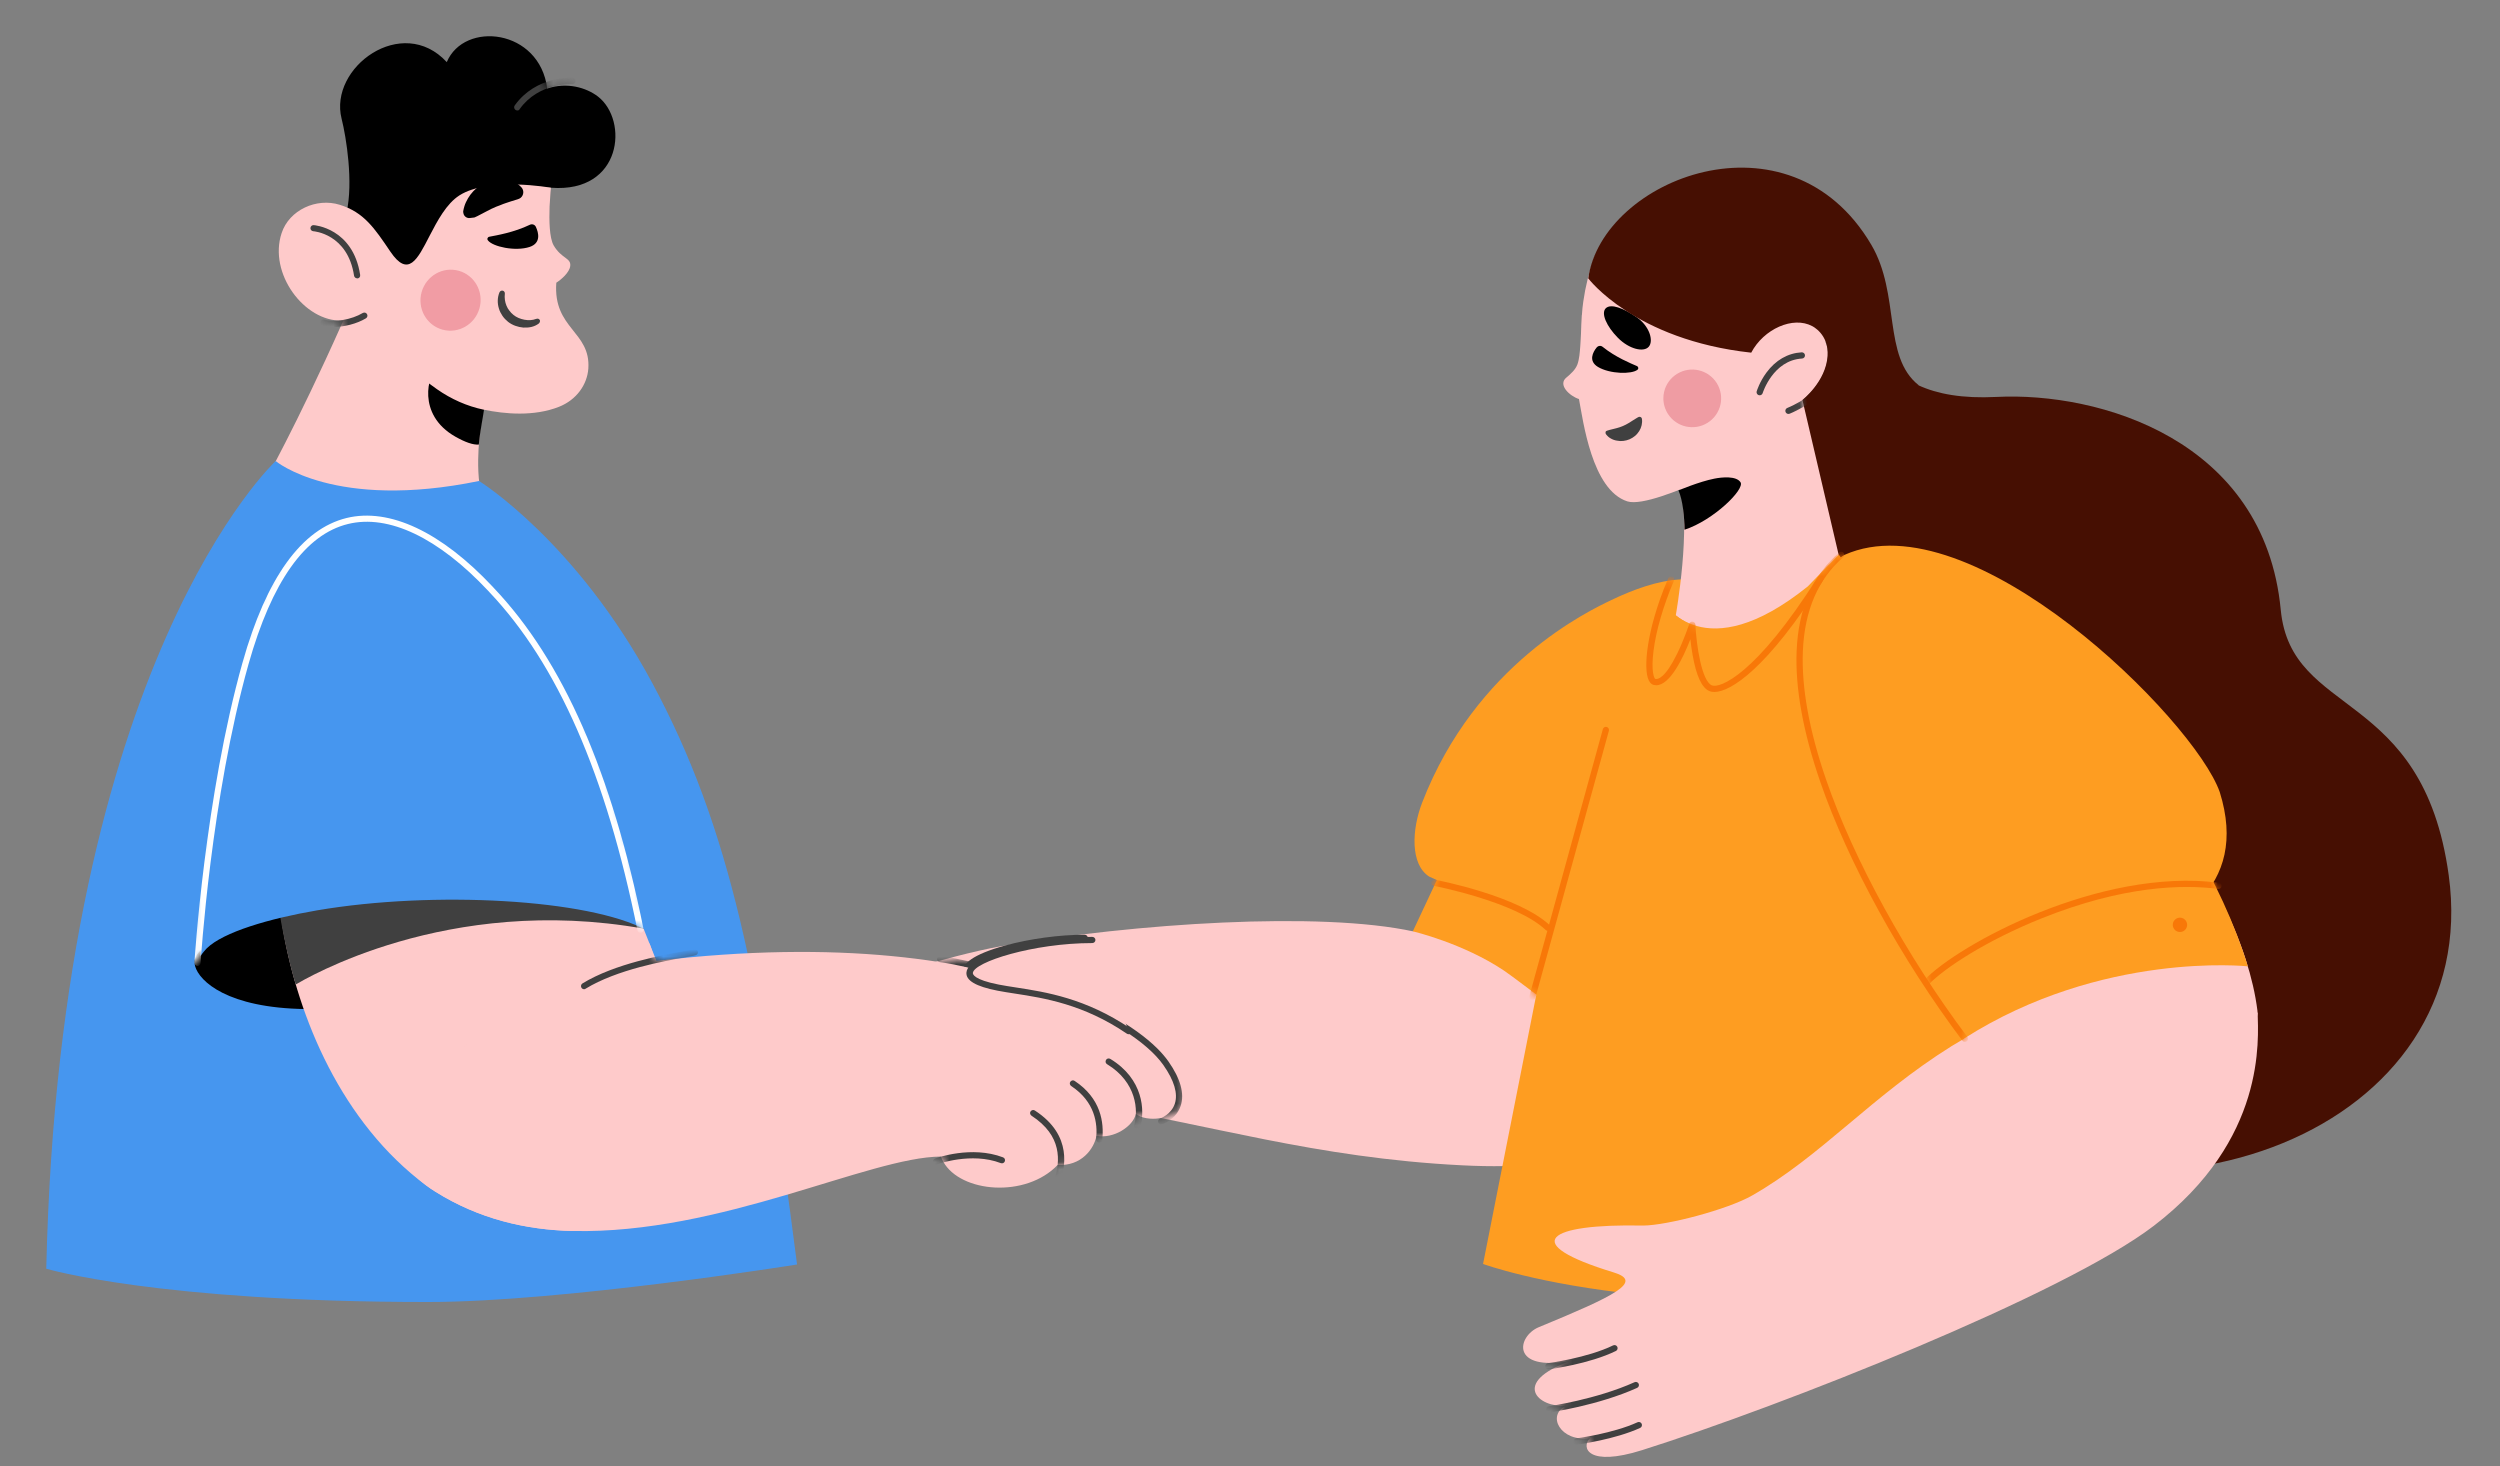
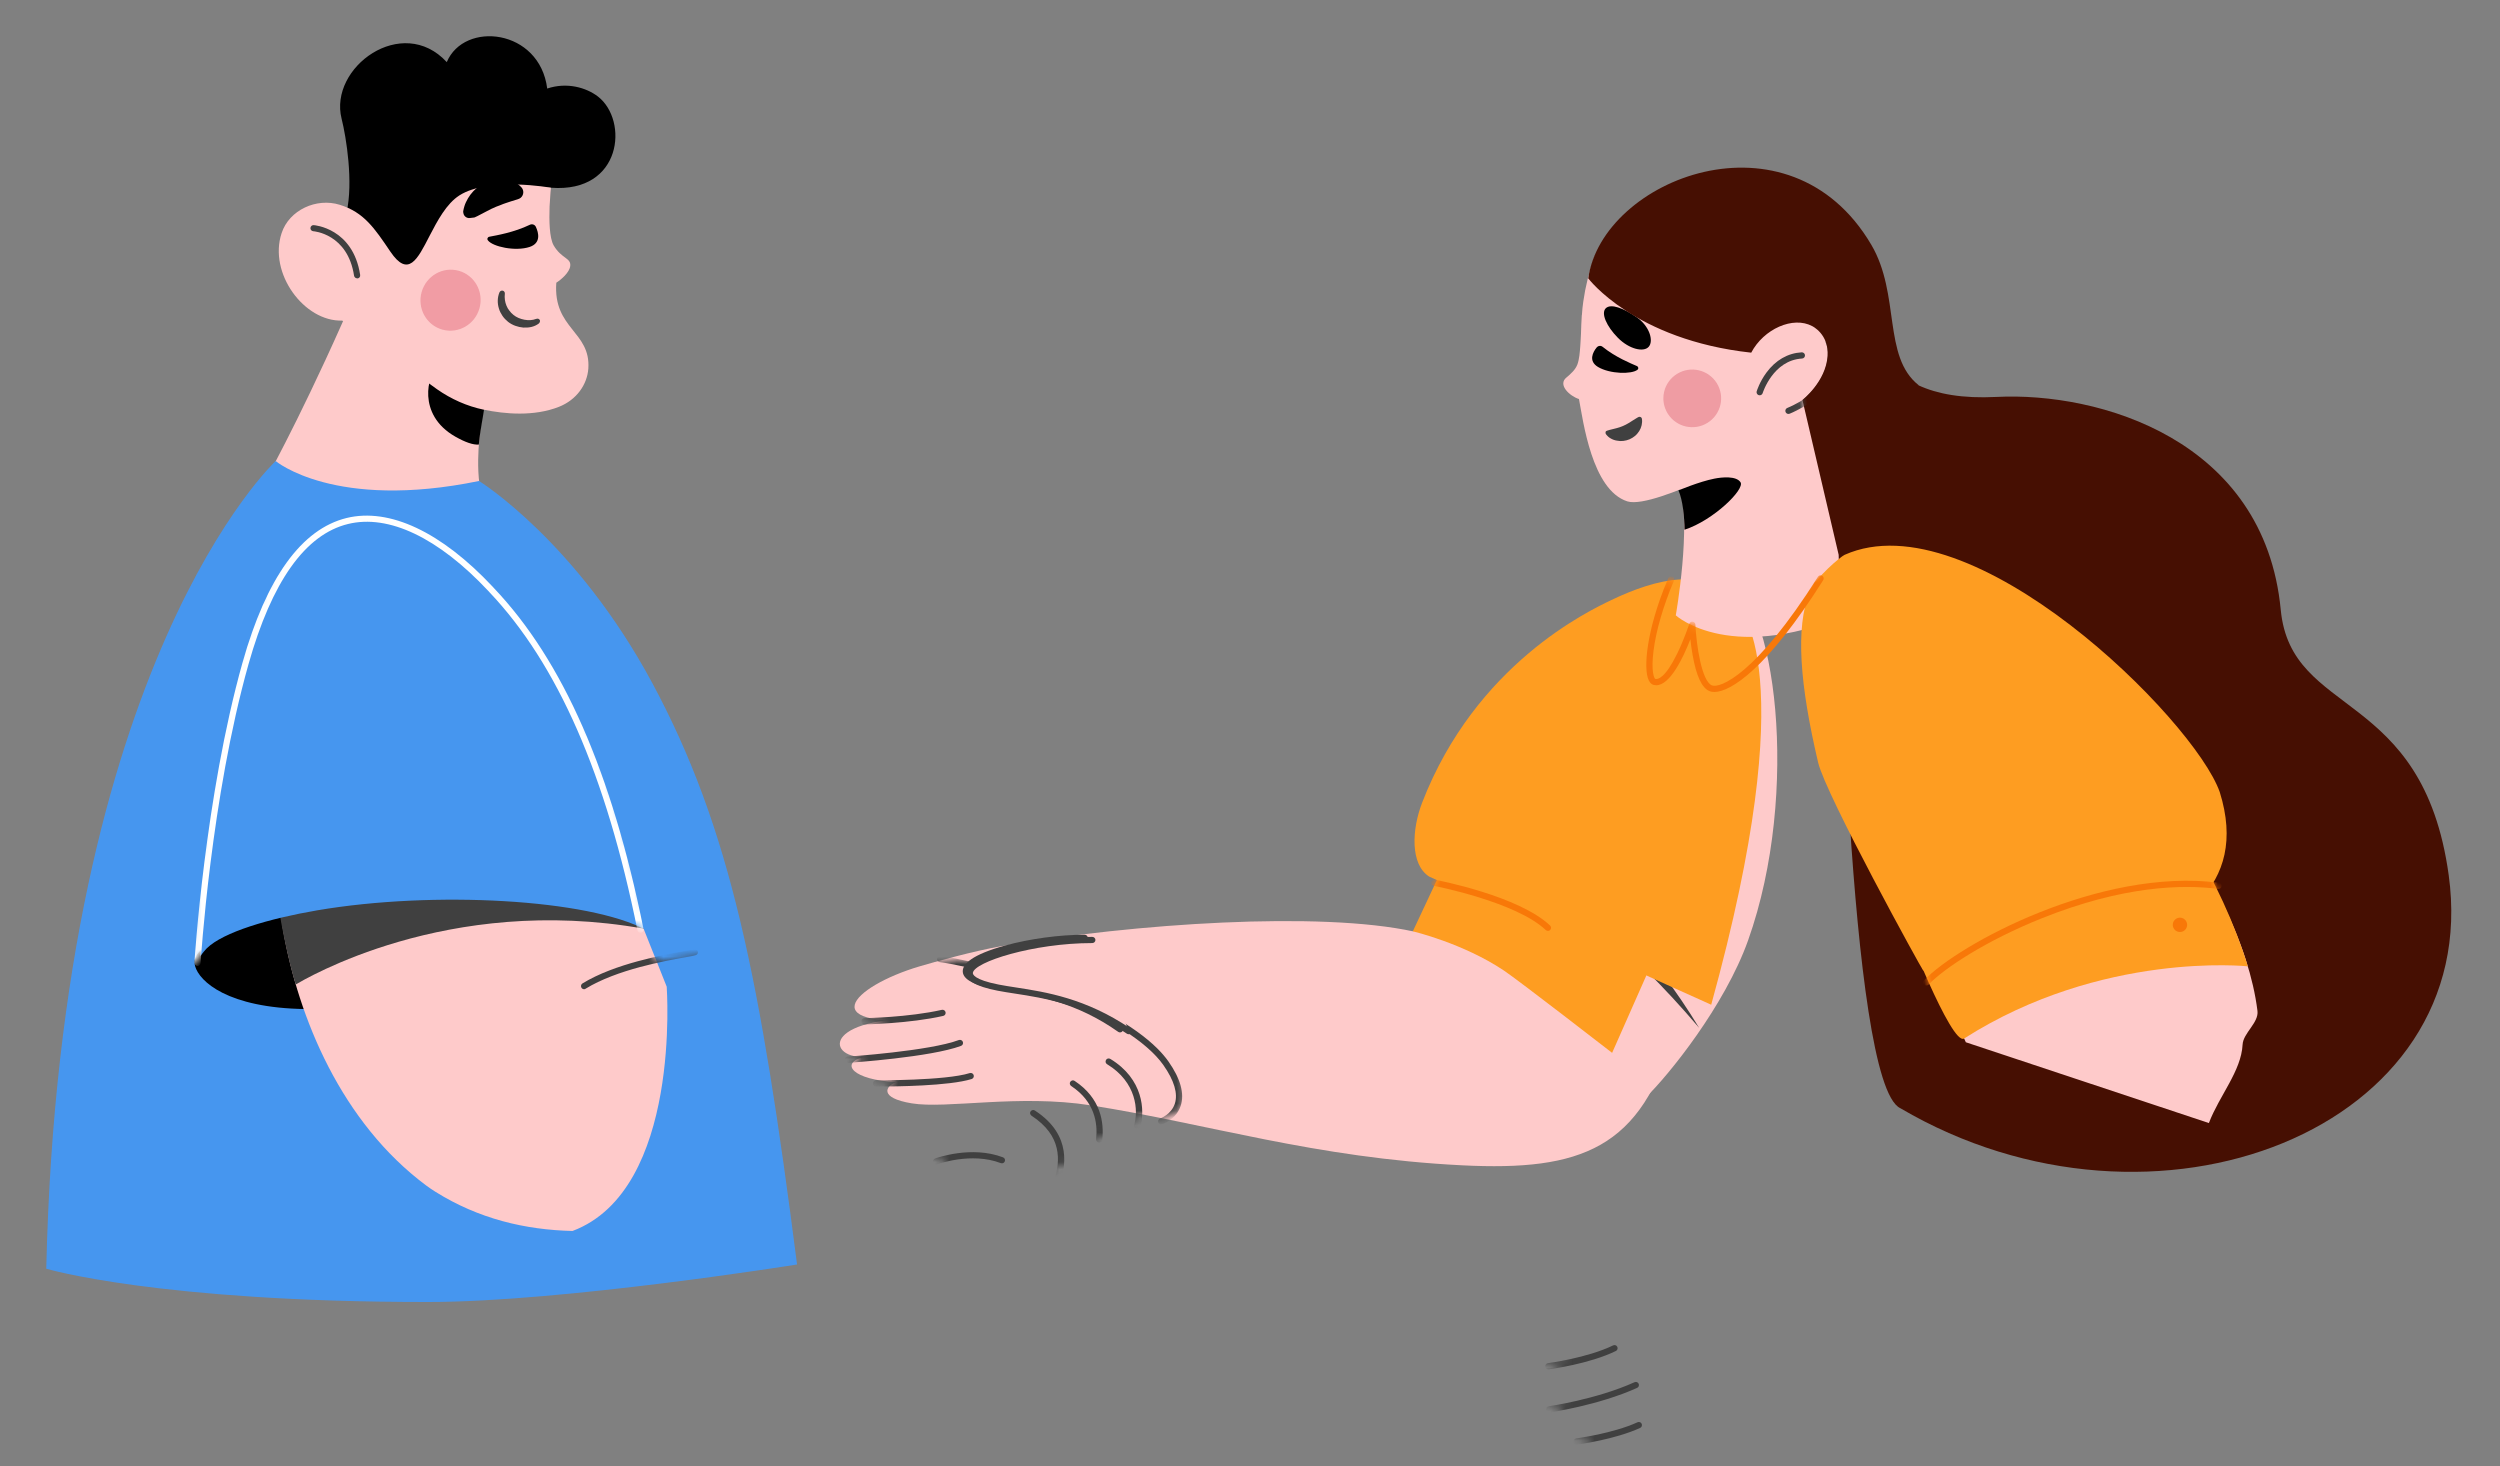
<svg xmlns="http://www.w3.org/2000/svg" width="341" height="200" viewBox="0 0 341 200" fill="none">
  <rect x="0" y="0" width="341" height="200" fill="#808080" stroke="none" />
  <g clip-path="url(#clip0_618_41169)">
    <g clip-path="url(#clip1_618_41169)">
      <path d="M172.843 136.93C173.444 139.817 182.977 153.844 196.648 157.139C213.04 161.176 223.811 150.326 224.482 149.684V149.682C227.556 146.728 235.268 137.185 238.442 128.26C245.677 107.918 242.071 81.17 235.446 79.082C231.838 77.945 223.442 82.33 217.154 89.176C207.697 99.474 200.004 113.971 200.004 113.971L192.953 126.943L172.843 136.93Z" fill="#FECACA" />
      <path d="M226.083 138.061C224.36 136.198 222.481 134.48 220.51 132.882C218.459 131.22 216.304 134.674 214.078 133.254C211.886 131.856 209.625 130.567 207.305 129.393C205.123 128.288 202.889 127.282 200.604 126.406C198.591 125.635 194.441 124.452 194.441 124.452C194.441 124.452 193.068 127.111 192.836 127.06C180.038 124.267 154.894 125.932 136.636 129.05C132.905 129.693 127.471 131.205 125.413 131.816C116.213 134.549 110.079 140.653 128.434 138.933C112.134 138.227 112.557 144.231 117.757 144.171C114.445 145.083 116.423 147.326 122.237 147.595C120.783 148.133 119.839 149.748 124.35 150.495C129.099 151.288 138.944 149.224 148.758 150.764C164.715 153.261 179.304 157.942 199.437 158.949C215.622 159.759 224.008 156.707 228.336 140.715C227.626 139.797 226.87 138.914 226.083 138.061Z" fill="#FECACA" />
      <mask id="mask0_618_41169" style="mask-type:luminance" maskUnits="userSpaceOnUse" x="114" y="124" width="115" height="36">
        <path d="M226.083 138.061C224.36 136.198 222.481 134.48 220.51 132.882C218.459 131.22 216.304 134.674 214.078 133.254C211.886 131.856 209.625 130.567 207.305 129.392C205.123 128.288 202.889 127.282 200.604 126.406C198.591 125.635 194.441 124.452 194.441 124.452C194.441 124.452 193.068 127.111 192.836 127.06C180.038 124.267 154.894 125.932 136.636 129.05C132.905 129.693 127.471 131.205 125.413 131.816C116.213 134.549 110.079 140.653 128.434 138.933C112.134 138.227 112.557 144.231 117.757 144.171C114.445 145.083 116.423 147.326 122.237 147.595C120.783 148.133 119.839 149.747 124.349 150.495C129.099 151.288 138.944 149.224 148.758 150.764C164.715 153.261 179.304 157.942 199.437 158.949C215.622 159.759 224.008 156.707 228.336 140.715C227.626 139.797 226.87 138.913 226.083 138.061Z" fill="white" />
      </mask>
      <g mask="url(#mask0_618_41169)">
        <path d="M117.923 139.727C117.867 139.728 117.812 139.717 117.76 139.696C117.708 139.675 117.661 139.644 117.621 139.605C117.582 139.566 117.55 139.519 117.528 139.468C117.506 139.416 117.495 139.361 117.494 139.306C117.494 139.25 117.505 139.194 117.526 139.143C117.547 139.091 117.578 139.044 117.617 139.004C117.656 138.964 117.703 138.933 117.754 138.911C117.806 138.889 117.861 138.878 117.917 138.877C117.977 138.876 123.934 138.772 128.466 137.742C128.576 137.717 128.692 137.737 128.788 137.797C128.883 137.857 128.951 137.952 128.976 138.062C129.001 138.172 128.981 138.287 128.921 138.382C128.861 138.478 128.765 138.545 128.655 138.57C124.035 139.621 117.991 139.726 117.93 139.727L117.923 139.727ZM115.626 144.974C115.515 144.976 115.408 144.933 115.328 144.857C115.247 144.78 115.2 144.675 115.197 144.564C115.193 144.453 115.233 144.345 115.308 144.263C115.383 144.181 115.487 144.132 115.598 144.126C115.71 144.118 126.777 143.362 130.787 141.861C130.839 141.842 130.895 141.833 130.951 141.835C131.007 141.837 131.062 141.85 131.112 141.873C131.163 141.896 131.209 141.929 131.247 141.969C131.285 142.01 131.315 142.058 131.335 142.11C131.354 142.162 131.363 142.218 131.362 142.274C131.36 142.33 131.347 142.384 131.324 142.435C131.3 142.486 131.267 142.532 131.227 142.57C131.186 142.608 131.138 142.637 131.085 142.657C126.959 144.201 116.115 144.943 115.655 144.973C115.645 144.974 115.636 144.974 115.626 144.974ZM119.958 148.203C119.7 148.203 119.537 148.202 119.492 148.201C119.379 148.2 119.271 148.155 119.192 148.074C119.113 147.994 119.069 147.886 119.069 147.773C119.071 147.539 119.27 147.348 119.498 147.352C119.592 147.353 128.954 147.413 132.276 146.369C132.33 146.353 132.386 146.346 132.441 146.351C132.497 146.356 132.551 146.372 132.601 146.398C132.651 146.424 132.695 146.459 132.73 146.502C132.766 146.544 132.793 146.594 132.81 146.647C132.827 146.7 132.833 146.756 132.828 146.812C132.823 146.867 132.807 146.921 132.782 146.971C132.756 147.02 132.72 147.064 132.678 147.1C132.635 147.136 132.585 147.163 132.532 147.18C129.481 148.138 121.935 148.203 119.958 148.203Z" fill="#404040" />
      </g>
      <path d="M147.946 127.92C138.135 127.92 125.273 132.37 135.498 134.44C139.538 135.258 145.723 135.429 152.77 140.397" fill="#FECACA" />
      <path d="M152.77 140.822C152.682 140.822 152.597 140.795 152.525 140.745C146.794 136.704 141.565 135.869 137.747 135.26C136.916 135.127 136.131 135.002 135.414 134.857C132.551 134.277 131.214 133.457 131.326 132.348C131.41 131.505 132.485 130.233 137.122 128.963C140.475 128.044 144.521 127.496 147.946 127.496C148.059 127.496 148.168 127.54 148.247 127.62C148.327 127.7 148.372 127.808 148.372 127.921C148.372 128.033 148.327 128.141 148.247 128.221C148.168 128.301 148.059 128.345 147.946 128.345C140.175 128.345 132.324 130.932 132.173 132.433C132.158 132.581 132.253 133.35 135.583 134.024C136.283 134.166 137.059 134.29 137.881 134.421C141.782 135.044 147.124 135.896 153.016 140.051C153.09 140.103 153.145 140.177 153.174 140.263C153.202 140.348 153.203 140.44 153.176 140.526C153.148 140.612 153.094 140.687 153.021 140.74C152.949 140.794 152.86 140.822 152.77 140.822Z" fill="#404040" />
      <path d="M231.762 140.199C212.148 117.109 198.708 116.482 198.708 116.482L202.917 111.918C202.917 111.918 219.003 119.213 231.762 140.199Z" fill="#404040" />
      <path d="M219.893 143.609C219.893 143.609 207.181 133.751 205.121 132.374C199.536 128.64 192.71 127.033 192.71 127.033L198.357 114.989L227.033 127.468L219.893 143.609Z" fill="#FE9D21" />
      <path d="M233.409 137.046C246.048 91.355 237.435 82.655 236.622 82.543C233.206 77.058 225.907 78.901 219.77 81.856C216.723 83.322 201.29 90.576 193.975 109.494C192.57 113.128 192.33 117.908 194.947 119.569C194.955 119.573 233.396 137.095 233.409 137.046Z" fill="#FE9D21" />
      <mask id="mask1_618_41169" style="mask-type:luminance" maskUnits="userSpaceOnUse" x="192" y="114" width="28" height="25">
        <path d="M212.635 138.112C212.635 138.112 207.181 133.751 205.121 132.374C199.536 128.64 192.71 126.886 192.71 126.886L198.357 114.989L219.775 121.971L212.635 138.112Z" fill="white" />
      </mask>
      <g mask="url(#mask1_618_41169)">
        <path d="M211.136 126.975C211.026 126.975 210.921 126.933 210.843 126.858C206.77 122.997 195.674 120.846 195.563 120.825C195.453 120.803 195.357 120.738 195.294 120.645C195.232 120.553 195.209 120.439 195.23 120.329C195.251 120.219 195.314 120.122 195.406 120.059C195.499 119.996 195.612 119.971 195.722 119.991C196.188 120.079 207.175 122.21 211.429 126.242C211.49 126.301 211.533 126.376 211.551 126.459C211.57 126.542 211.563 126.629 211.531 126.708C211.499 126.787 211.445 126.854 211.374 126.902C211.304 126.95 211.221 126.975 211.136 126.975Z" fill="#F87808" />
      </g>
      <path d="M246.415 56.962C245.977 54.17 244.402 47.19 244.921 47.142L245.132 47.129L245.278 47.113C245.36 47.112 245.458 47.107 245.537 47.089C245.73 47.064 245.903 47.026 246.083 47.019C246.15 47.021 246.213 47.007 246.292 46.99C246.964 46.892 247.507 46.806 247.956 46.741C248.034 46.723 248.082 46.713 248.164 46.711C248.243 46.694 248.278 46.703 248.357 46.686C248.404 46.675 248.47 46.677 248.518 46.667C248.565 46.657 248.632 46.658 248.679 46.648C248.758 46.631 248.84 46.629 248.919 46.612C248.95 46.605 248.997 46.594 249.033 46.603C249.178 46.588 249.336 46.553 249.462 46.526C253.844 37.005 247.068 27.094 234.331 26.819C234.331 26.819 232.825 26.357 232.813 26.376C230.624 26.345 219.135 30.611 217.421 35.21C216.736 37.126 216.247 39.106 215.962 41.12C215.866 41.735 215.817 42.34 215.772 42.96L215.759 42.979C215.693 43.802 215.68 44.646 215.648 45.477C215.631 46.075 215.579 46.663 215.546 47.264C215.484 48.037 215.426 48.973 215.158 49.708C214.887 50.427 214.28 50.972 213.694 51.464C212.396 52.474 214.129 54.04 215.371 54.428C215.936 57.371 217.125 66.825 221.964 68.386C223.936 69.01 229.132 66.816 231.75 65.707L246.415 56.962Z" fill="#FECACA" />
      <path d="M246.048 55.492C247.12 57.999 253.407 83.244 253.407 83.244C236.264 90.984 228.577 83.934 228.577 83.934C228.577 83.934 230.791 71.444 229.055 66.303C229.06 66.302 246.048 55.492 246.048 55.492Z" fill="#FECACA" />
      <path d="M228.943 66.893C229.539 68.229 229.756 70.548 229.763 72.257C233.715 70.976 238.03 66.729 237.408 65.783C236.836 64.89 234.871 65.079 233.84 65.287C231.783 65.689 228.943 66.893 228.943 66.893Z" fill="black" />
      <path opacity="0.52" d="M232.926 57.661C234.766 56.502 235.315 54.075 234.154 52.239C232.992 50.404 230.56 49.856 228.721 51.015C226.882 52.174 226.332 54.601 227.494 56.436C228.655 58.272 231.087 58.82 232.926 57.661Z" fill="#E27280" />
      <path d="M223.225 43.256C225.018 44.496 225.575 46.501 224.89 47.294C224.206 48.088 222.221 47.632 220.691 46.087C219.119 44.502 218.348 42.725 219.026 42.049C219.735 41.366 221.454 42.044 223.225 43.256Z" fill="black" />
      <path d="M219.064 59.242C219.258 59.488 219.467 59.686 219.731 59.818C219.974 59.96 220.263 60.065 220.555 60.104C221.124 60.229 221.725 60.143 222.266 59.922C222.539 59.803 222.791 59.645 223.016 59.461C223.241 59.277 223.435 59.033 223.593 58.795C223.898 58.299 224.047 57.704 223.957 57.12C223.932 56.927 223.73 56.815 223.547 56.86C223.442 56.877 222.818 57.298 222.126 57.719C221.626 58.023 221.083 58.252 220.516 58.398C219.776 58.587 219.109 58.723 219.034 58.846C218.981 58.964 218.969 59.112 219.064 59.242Z" fill="#404040" />
      <path d="M223.291 49.937C222.432 49.565 220.365 48.731 218.596 47.305C218.355 47.111 217.998 47.139 217.79 47.399L217.775 47.403C217.271 48.041 216.625 49.238 217.961 50.05C219.597 51.027 222.565 51.069 223.351 50.435C223.382 50.413 223.407 50.384 223.427 50.35C223.446 50.317 223.458 50.28 223.462 50.242C223.466 50.204 223.462 50.165 223.45 50.129C223.438 50.092 223.419 50.059 223.394 50.03L223.39 50.014C223.375 50.018 223.333 49.977 223.291 49.937Z" fill="black" />
      <path d="M239.159 47.696C239.159 47.696 242.18 43.85 246.425 44.668C250.429 45.439 250.76 51.37 244.473 55.618C243.184 56.445 241.768 57.069 240.28 57.444L239.159 47.696Z" fill="#FECACA" />
      <path d="M240.022 53.918C239.956 53.918 239.89 53.902 239.831 53.873C239.772 53.843 239.72 53.8 239.681 53.746C239.641 53.693 239.615 53.632 239.603 53.566C239.592 53.501 239.596 53.434 239.615 53.371C239.63 53.319 240.006 52.094 240.938 50.828C242.193 49.123 243.857 48.165 245.751 48.057C245.864 48.051 245.974 48.09 246.059 48.165C246.143 48.24 246.194 48.345 246.2 48.457C246.207 48.57 246.168 48.68 246.093 48.764C246.018 48.848 245.912 48.899 245.799 48.906C241.842 49.13 240.443 53.572 240.429 53.616C240.403 53.704 240.349 53.78 240.276 53.834C240.202 53.889 240.113 53.918 240.022 53.918Z" fill="#404040" />
      <path d="M334.006 119.379C330.481 93.771 312.51 97.974 311.094 83.177C308.871 59.933 286.287 53.433 272.314 54.142C267.67 54.377 264.27 53.748 261.679 52.556C261.685 52.549 261.693 52.541 261.698 52.535C256.769 48.638 259.224 40.153 255.25 33.394C244.059 14.36 218.538 24.379 216.638 37.968C216.638 37.968 222.933 46.368 238.867 48.104C240.567 44.869 244.572 43.08 247.183 44.482C247.183 44.482 249.486 45.569 249.28 48.556C249.038 52.083 245.852 54.557 245.852 54.557L250.795 75.682C250.795 75.682 252.027 147.765 259.197 151.154C293.877 171.552 338.777 154.039 334.006 119.379Z" fill="#460F02" />
      <mask id="mask2_618_41169" style="mask-type:luminance" maskUnits="userSpaceOnUse" x="213" y="26" width="38" height="46">
        <path d="M221.964 68.387C223.936 69.01 229.228 66.926 231.69 65.644C232.8 65.582 233.897 66.661 235.701 69.152C241.852 77.65 246.062 55.455 246.062 55.455L245.852 54.557C245.852 54.557 244.418 47.186 244.936 47.138L245.148 47.125L245.293 47.11C245.376 47.108 245.474 47.103 245.553 47.086C245.745 47.06 245.919 47.022 246.099 47.016C246.166 47.017 246.229 47.004 246.307 46.986C246.98 46.888 247.523 46.802 247.971 46.737C248.05 46.72 248.097 46.709 248.18 46.708C248.258 46.69 248.294 46.699 248.372 46.682C248.42 46.672 248.486 46.673 248.533 46.663C248.581 46.653 248.647 46.655 248.695 46.644C248.773 46.627 248.856 46.625 248.934 46.608C248.966 46.601 249.013 46.591 249.048 46.599C249.194 46.584 249.351 46.55 249.477 46.522C253.86 37.001 247.084 27.09 234.347 26.815C234.347 26.815 232.841 26.353 232.829 26.372C230.64 26.341 219.151 30.608 217.436 35.206C216.751 37.122 216.263 39.102 215.977 41.117C215.881 41.731 215.833 42.336 215.787 42.956L215.775 42.975C215.708 43.798 215.696 44.642 215.664 45.474C215.647 46.071 215.594 46.66 215.562 47.261C215.5 48.033 215.442 48.969 215.174 49.704C214.903 50.423 214.295 50.969 213.709 51.46C212.411 52.47 214.145 54.036 215.387 54.424C215.937 57.371 217.125 66.825 221.964 68.387Z" fill="white" />
      </mask>
      <g mask="url(#mask2_618_41169)">
        <path d="M243.946 56.463C243.847 56.463 243.752 56.429 243.675 56.366C243.599 56.304 243.547 56.217 243.528 56.12C243.509 56.024 243.524 55.924 243.571 55.837C243.617 55.75 243.693 55.682 243.784 55.645C245.009 55.143 246.227 54.351 246.239 54.343C246.334 54.284 246.448 54.264 246.557 54.288C246.666 54.312 246.761 54.377 246.822 54.471C246.883 54.564 246.905 54.677 246.883 54.786C246.861 54.895 246.797 54.992 246.705 55.054C246.653 55.089 245.409 55.897 244.107 56.431C244.055 56.453 244 56.463 243.946 56.463Z" fill="#404040" />
      </g>
-       <path d="M250.796 75.682C248.433 78.063 246.59 79.98 246.588 79.982C232.349 91.436 226.978 82.207 226.978 82.207C226.978 82.207 225.524 81.58 225.522 81.577C225.525 81.494 214.895 108.655 214.895 108.655L202.289 172.403C202.289 172.403 232.426 183.523 283.414 172.588C282.171 167.807 274.295 118.146 274.295 118.146C274.295 118.146 251.264 75.41 250.796 75.682Z" fill="#FE9D21" />
      <path d="M305.891 142.476C305.707 146.102 302.719 149.434 301.292 153.184L268.141 142.165L267.906 141.654L266.986 139.657C266.986 139.657 263.567 133.765 259.576 125.66C252.486 111.261 243.595 89.881 248.877 82.171C254.703 73.667 264.974 73.647 286.295 98.738C288.346 101.155 293.594 107.221 298.433 114.821C301.564 119.74 304.525 125.305 306.335 130.936C307.081 133.255 307.631 135.585 307.919 137.887C308.119 139.494 305.971 140.91 305.891 142.476Z" fill="#FECACA" />
-       <path d="M307.945 138.112L268.576 141.334C268.576 141.334 268.386 141.429 268.167 141.543L267.859 141.552L267.916 141.676C267.82 141.728 267.724 141.782 267.63 141.839C267.293 142.043 266.955 142.245 266.616 142.445C266.483 142.523 266.35 142.602 266.215 142.68C255.276 149.513 248.412 157.696 238.979 163.073C235.638 164.978 227.39 167.147 224.122 167.167C210.981 166.892 207.015 169.566 220.112 173.56C224.228 174.816 220.263 176.75 209.889 181.029C206.981 182.228 205.908 187.104 214.214 185.635C206.007 188.589 209.814 192.035 213.616 191.75C210.906 192.997 212.818 196.731 216.876 196.166C215.627 197.413 216.527 200.156 224.001 197.794C242.935 191.81 281.545 176.576 293.794 167.19C309.152 155.42 308.022 141.783 307.945 138.112Z" fill="#FECACA" />
      <mask id="mask3_618_41169" style="mask-type:luminance" maskUnits="userSpaceOnUse" x="207" y="139" width="95" height="60">
        <path d="M216.877 196.166C216.209 196.251 215.856 196.229 215.405 196.182C211.57 195.778 211.765 192.362 213.616 191.75C210.102 192.036 205.841 188.686 214.215 185.635C206.143 186.944 205.78 183.434 209.827 180.847C219.857 175.815 236.209 165.402 239.55 163.497C248.983 158.121 255.277 149.513 266.215 142.68C266.697 142.398 295.612 132.08 300.884 148.692C302.643 154.236 301.113 161.018 294.536 166.664C281.824 177.576 241.381 194.521 224.219 198.379C218.275 199.715 215.204 197.918 216.877 196.166Z" fill="white" />
      </mask>
      <g mask="url(#mask3_618_41169)">
        <path d="M211.202 186.779C211.094 186.779 210.989 186.738 210.91 186.664C210.831 186.59 210.783 186.489 210.776 186.381C210.769 186.274 210.804 186.167 210.873 186.084C210.942 186 211.04 185.946 211.147 185.933C211.201 185.926 216.549 185.216 220.03 183.511C220.08 183.487 220.135 183.472 220.191 183.469C220.246 183.465 220.302 183.473 220.355 183.491C220.408 183.509 220.457 183.537 220.499 183.574C220.541 183.611 220.575 183.655 220.6 183.706C220.624 183.756 220.639 183.81 220.642 183.866C220.646 183.921 220.639 183.977 220.62 184.03C220.602 184.083 220.574 184.132 220.537 184.173C220.5 184.215 220.455 184.25 220.405 184.274C216.797 186.042 211.482 186.746 211.257 186.775C211.239 186.778 211.22 186.779 211.202 186.779ZM211.307 192.66C211.2 192.659 211.096 192.618 211.018 192.545C210.94 192.471 210.892 192.371 210.884 192.264C210.877 192.157 210.91 192.051 210.978 191.968C211.045 191.884 211.142 191.83 211.248 191.814C211.313 191.805 217.755 190.879 222.952 188.533C223.055 188.487 223.172 188.483 223.277 188.523C223.383 188.563 223.469 188.643 223.515 188.745C223.562 188.848 223.565 188.965 223.525 189.07C223.486 189.176 223.405 189.261 223.303 189.308C217.992 191.705 211.432 192.646 211.367 192.656C211.347 192.658 211.327 192.66 211.307 192.66ZM215.062 197.043C214.954 197.042 214.851 197.001 214.772 196.927C214.694 196.853 214.646 196.753 214.639 196.645C214.632 196.538 214.666 196.432 214.735 196.349C214.803 196.265 214.9 196.211 215.007 196.197C215.057 196.19 220.022 195.525 223.36 193.996C223.411 193.972 223.466 193.959 223.522 193.957C223.578 193.955 223.633 193.964 223.686 193.983C223.738 194.003 223.786 194.032 223.827 194.07C223.868 194.108 223.901 194.154 223.925 194.204C223.948 194.255 223.961 194.31 223.963 194.366C223.965 194.421 223.956 194.477 223.937 194.529C223.918 194.582 223.888 194.63 223.85 194.671C223.812 194.711 223.766 194.744 223.715 194.768C220.259 196.352 215.326 197.012 215.118 197.039C215.099 197.041 215.081 197.043 215.062 197.043Z" fill="#404040" />
      </g>
      <path d="M306.606 131.807C306.606 131.807 286.691 129.679 267.906 141.653C266.191 142.746 259.576 125.659 259.576 125.659L298.808 114.82C301.94 119.739 304.877 126.147 306.606 131.807Z" fill="#FE9D21" />
      <path d="M302.773 108.033C310.945 134.143 263.207 132.053 262.321 132.374C262.236 132.405 249.023 108.399 247.991 104.001C245.52 93.466 244.849 85.609 246.85 80.701C247.629 78.79 251.073 75.915 251.599 75.681C268.923 67.961 299.282 98.127 302.773 108.033Z" fill="#FE9D21" />
      <mask id="mask4_618_41169" style="mask-type:luminance" maskUnits="userSpaceOnUse" x="259" y="114" width="48" height="28">
        <path d="M306.606 131.807C306.606 131.807 286.691 129.679 267.906 141.653C266.192 142.746 259.576 125.659 259.576 125.659L298.808 114.82C301.94 119.739 304.877 126.147 306.606 131.807Z" fill="white" />
      </mask>
      <g mask="url(#mask4_618_41169)">
        <path d="M262.759 134.424C262.675 134.424 262.594 134.399 262.524 134.354C262.455 134.308 262.4 134.243 262.367 134.166C262.335 134.09 262.325 134.006 262.34 133.924C262.354 133.842 262.393 133.766 262.45 133.706C267.143 128.783 286.483 118.318 302.658 120.403C302.713 120.41 302.767 120.428 302.815 120.456C302.864 120.484 302.906 120.521 302.94 120.565C302.975 120.609 303 120.659 303.014 120.713C303.029 120.767 303.033 120.823 303.026 120.879C303.019 120.934 303.001 120.987 302.973 121.036C302.945 121.084 302.908 121.127 302.864 121.161C302.819 121.195 302.769 121.22 302.715 121.235C302.661 121.249 302.604 121.253 302.549 121.245C297.707 120.621 289.608 120.808 278.524 125.244C270.933 128.283 265.19 132.064 263.067 134.292C263.027 134.333 262.979 134.367 262.926 134.389C262.873 134.412 262.816 134.424 262.759 134.424Z" fill="#F87808" />
      </g>
      <path d="M297.345 126.701C297.652 126.701 297.9 126.453 297.9 126.147C297.9 125.841 297.652 125.593 297.345 125.593C297.039 125.593 296.791 125.841 296.791 126.147C296.791 126.453 297.039 126.701 297.345 126.701Z" fill="#F87808" />
      <path d="M297.345 127.126C297.092 127.125 296.849 127.027 296.666 126.852C296.484 126.678 296.376 126.439 296.366 126.187C296.355 125.928 296.449 125.675 296.625 125.484C296.801 125.293 297.046 125.18 297.306 125.169C297.842 125.15 298.303 125.568 298.325 126.107C298.331 126.236 298.311 126.364 298.266 126.485C298.222 126.605 298.154 126.716 298.066 126.81C297.975 126.91 297.863 126.99 297.739 127.044C297.615 127.098 297.481 127.126 297.345 127.126ZM297.345 126.018H297.34C297.307 126.021 297.276 126.037 297.254 126.062C297.232 126.087 297.221 126.119 297.222 126.152C297.224 126.185 297.238 126.217 297.262 126.24C297.286 126.263 297.318 126.276 297.351 126.276C297.395 126.274 297.424 126.252 297.441 126.234C297.457 126.216 297.477 126.186 297.475 126.142C297.473 126.109 297.459 126.077 297.435 126.054C297.411 126.031 297.379 126.018 297.345 126.018Z" fill="#F87808" />
      <mask id="mask5_618_41169" style="mask-type:luminance" maskUnits="userSpaceOnUse" x="192" y="75" width="77" height="67">
-         <path d="M251.598 75.68L250.795 75.682C250.795 75.682 248.624 77.94 248.318 78.185C245.428 80.492 237.275 86.488 231.265 85.325C231.103 85.293 230.535 85.14 230.405 85.074C228.498 84.105 228.595 79.079 228.595 79.079C228.595 79.079 228.12 79.127 227.821 79.171C224.291 79.686 221.381 81.08 219.77 81.856C216.724 83.322 201.29 90.576 193.975 109.494C192.57 113.127 192.477 117.916 194.947 119.568C194.948 119.569 195.31 119.734 195.963 120.032L192.71 126.886C192.71 126.886 199.536 128.64 205.121 132.374C206.13 133.048 207.953 134.438 209.55 135.682C211.05 136.848 267.56 141.881 267.56 141.881L268.35 141.416L251.598 75.68Z" fill="white" />
-       </mask>
+         </mask>
      <g mask="url(#mask5_618_41169)">
        <path d="M209.02 136.4C208.954 136.4 208.89 136.384 208.831 136.355C208.772 136.326 208.721 136.284 208.681 136.232C208.642 136.18 208.614 136.12 208.602 136.056C208.589 135.991 208.592 135.925 208.609 135.862L218.631 99.452C218.661 99.344 218.733 99.251 218.831 99.195C218.929 99.14 219.045 99.125 219.154 99.155C219.263 99.185 219.356 99.257 219.412 99.355C219.467 99.453 219.482 99.569 219.452 99.677L209.43 136.087C209.406 136.177 209.352 136.256 209.278 136.313C209.204 136.369 209.113 136.4 209.02 136.4ZM268.009 142.114C267.879 142.114 267.751 142.055 267.668 141.944C259.322 130.839 252.075 117.639 248.28 106.633C245.935 99.831 244.851 93.825 245.061 88.785C245.301 82.991 247.254 78.474 250.867 75.359C250.953 75.287 251.064 75.251 251.175 75.26C251.287 75.268 251.391 75.321 251.464 75.405C251.538 75.49 251.575 75.6 251.567 75.712C251.559 75.823 251.508 75.928 251.424 76.002C247.996 78.957 246.142 83.27 245.911 88.82C245.707 93.754 246.775 99.654 249.086 106.357C252.853 117.283 260.054 130.395 268.349 141.434C268.397 141.497 268.426 141.572 268.433 141.65C268.44 141.729 268.425 141.808 268.39 141.879C268.354 141.949 268.3 142.009 268.233 142.05C268.165 142.092 268.088 142.114 268.009 142.114Z" fill="#F87808" />
      </g>
      <mask id="mask6_618_41169" style="mask-type:luminance" maskUnits="userSpaceOnUse" x="192" y="75" width="77" height="67">
        <path d="M251.598 75.68L250.795 75.682C250.795 75.682 248.624 77.94 248.318 78.185C245.428 80.492 237.275 86.488 231.265 85.325C231.103 85.293 230.535 85.14 230.405 85.074C228.498 84.105 228.595 79.079 228.595 79.079C228.595 79.079 228.12 79.127 227.821 79.171C224.291 79.686 221.381 81.08 219.77 81.856C216.724 83.322 201.29 90.576 193.975 109.494C192.57 113.127 192.477 117.916 194.947 119.568C194.948 119.569 195.31 119.734 195.963 120.032L192.71 126.886C192.71 126.886 199.536 128.64 205.121 132.374C206.13 133.048 207.953 134.438 209.55 135.682C211.05 136.848 267.56 141.881 267.56 141.881L268.35 141.416L251.598 75.68Z" fill="white" />
      </mask>
      <g mask="url(#mask6_618_41169)">
        <path d="M233.83 94.387C233.573 94.387 233.353 94.345 233.171 94.269C232.128 93.835 231.373 92.205 230.861 89.285C230.741 88.592 230.643 87.895 230.567 87.196C229.6 89.678 227.811 93.469 225.906 93.469C225.797 93.469 225.689 93.457 225.583 93.432C225.391 93.388 225.118 93.249 224.91 92.841C224.473 91.982 224.438 90.158 224.816 87.837C225.123 85.946 225.847 82.852 227.552 78.853C227.596 78.751 227.68 78.669 227.784 78.628C227.889 78.586 228.005 78.587 228.109 78.631C228.212 78.675 228.294 78.758 228.337 78.862C228.379 78.966 228.378 79.082 228.335 79.186C226.883 82.593 225.89 85.998 225.54 88.774C225.177 91.654 225.645 92.541 225.78 92.606C226.129 92.686 227.13 92.514 228.773 89.146C229.734 87.174 230.416 85.102 230.423 85.081C230.453 84.987 230.516 84.906 230.601 84.853C230.685 84.8 230.785 84.779 230.884 84.792C230.983 84.805 231.074 84.852 231.141 84.926C231.208 84.999 231.248 85.093 231.252 85.193C231.392 88.095 232.125 92.913 233.499 93.485C234.552 93.923 239.468 92.142 247.967 78.676C247.996 78.629 248.035 78.588 248.081 78.556C248.127 78.524 248.178 78.501 248.233 78.489C248.287 78.476 248.344 78.475 248.399 78.484C248.454 78.493 248.506 78.513 248.554 78.543C248.601 78.573 248.642 78.612 248.674 78.657C248.707 78.703 248.73 78.754 248.742 78.809C248.754 78.863 248.756 78.919 248.746 78.974C248.737 79.029 248.717 79.082 248.687 79.129C241.05 91.229 236.048 94.387 233.83 94.387Z" fill="#F87808" />
      </g>
    </g>
    <g clip-path="url(#clip2_618_41169)">
      <path d="M65.223 62.665C65.206 63.821 65.257 64.943 65.393 65.997C65.393 65.997 53.699 71.334 36.786 64.45C36.786 64.45 42.514 54.013 49.143 38.391L66.583 52.364C66.583 52.364 66.073 54.489 65.682 57.328C65.444 58.959 65.257 60.829 65.223 62.665Z" fill="#FECACA" />
      <path d="M66.107 55.305C65.886 56.937 65.478 58.773 65.308 60.642C64.509 60.693 63.455 60.319 62.13 59.571C56.741 56.529 58.475 50.919 59.529 50.375C62.011 53.928 65.682 55.169 66.107 55.305ZM81.558 13.165C79.96 11.941 77.325 11.176 74.64 12.077C73.603 3.918 63.319 2.813 60.94 8.473C54.855 1.878 44.826 9.204 46.594 16.191C47.24 18.758 48.209 24.894 47.274 28.94C50.435 31.082 54.498 39.615 54.498 39.615C54.498 39.615 68.996 25.149 75.183 25.608C84.872 26.339 85.756 16.412 81.558 13.165Z" fill="black" />
      <path d="M46.679 43.729C41.495 43.899 36.582 37.269 38.418 31.779C39.455 28.651 43.16 26.934 46.356 27.937C49.636 28.957 51.081 31.116 53.24 34.312C55.687 37.932 56.945 35.383 58.594 32.17C59.665 30.113 60.889 27.784 62.673 26.645C66.736 24.078 75.149 25.608 75.149 25.608C75.149 25.608 75.03 26.73 74.963 28.158C74.894 30.045 74.928 32.442 75.523 33.479C76.577 35.281 77.886 35.161 77.784 36.249C77.699 37.167 76.526 38.153 75.88 38.561C75.421 44.868 80.589 45.191 80.249 50.273C80.096 52.449 78.651 54.54 76.237 55.492C72.821 56.835 68.877 56.478 65.988 55.883C63.693 55.407 61.535 54.438 59.614 53.095L46.679 43.729Z" fill="#FECACA" />
      <path d="M63.183 28.804L63.251 28.464C63.268 28.362 63.302 28.26 63.336 28.158C63.387 27.954 63.472 27.767 63.557 27.58C63.727 27.206 63.931 26.866 64.186 26.526C64.679 25.88 65.342 25.302 66.141 24.911C66.923 24.503 67.875 24.316 68.792 24.418C69.251 24.469 69.676 24.588 70.084 24.792C70.475 24.979 70.832 25.234 71.138 25.574C71.495 25.982 71.444 26.594 71.053 26.951C70.951 27.036 70.849 27.104 70.73 27.138L70.594 27.189C69.897 27.41 69.404 27.546 68.945 27.716C68.724 27.784 68.52 27.869 68.317 27.954C68.112 28.022 67.909 28.107 67.688 28.192C67.263 28.362 66.821 28.583 66.311 28.855L65.529 29.263C65.393 29.331 65.257 29.416 65.104 29.484C65.036 29.518 64.951 29.552 64.883 29.586C64.815 29.62 64.73 29.671 64.662 29.671L64.084 29.739C63.642 29.79 63.251 29.467 63.2 29.042C63.166 28.957 63.183 28.872 63.183 28.804ZM66.753 32.289C67.722 32.102 70.084 31.711 72.277 30.657C72.583 30.504 72.957 30.64 73.093 30.946C73.467 31.745 73.824 33.156 72.243 33.683C70.288 34.328 67.195 33.649 66.549 32.782C66.396 32.595 66.515 32.323 66.753 32.289Z" fill="black" />
      <path opacity="0.52" d="M65.399 42.054C66.021 39.839 64.759 37.548 62.581 36.936C60.403 36.324 58.133 37.624 57.511 39.838C56.889 42.053 58.151 44.344 60.329 44.956C62.507 45.567 64.777 44.268 65.399 42.054Z" fill="#E57281" />
      <path d="M73.501 44.12C73.195 44.358 72.838 44.511 72.481 44.596C72.107 44.681 71.733 44.698 71.376 44.681C70.645 44.613 69.914 44.375 69.302 43.899C69.013 43.661 68.742 43.389 68.537 43.083C68.334 42.777 68.147 42.437 68.045 42.063C67.824 41.349 67.841 40.55 68.13 39.87C68.215 39.683 68.436 39.581 68.639 39.666C68.793 39.734 68.877 39.904 68.86 40.057V40.074C68.793 40.635 68.877 41.196 69.081 41.689C69.183 41.944 69.319 42.182 69.489 42.386C69.642 42.607 69.846 42.794 70.05 42.964C70.441 43.287 70.985 43.508 71.529 43.61C72.073 43.712 72.634 43.695 73.144 43.491H73.161C73.365 43.406 73.586 43.508 73.654 43.712C73.671 43.831 73.62 44.018 73.501 44.12ZM48.718 37.966C48.514 37.966 48.328 37.813 48.294 37.609C47.427 31.881 42.786 31.541 42.735 31.541C42.497 31.523 42.327 31.32 42.344 31.099C42.361 30.861 42.565 30.691 42.786 30.708C42.837 30.708 48.158 31.099 49.126 37.507C49.16 37.745 49.007 37.949 48.77 37.983C48.77 37.966 48.736 37.966 48.718 37.966Z" fill="#404040" />
      <mask id="mask7_618_41169" style="mask-type:luminance" maskUnits="userSpaceOnUse" x="38" y="5" width="46" height="53">
-         <path d="M81.558 13.165C80.504 12.349 78.974 11.737 77.274 11.686C77.274 11.686 76.492 11.482 74.639 12.077C73.637 4.173 63.285 2.881 60.94 8.473C55.517 2.592 46.968 7.776 46.407 13.896C46.339 14.644 46.39 15.409 46.577 16.174C46.849 17.228 47.172 18.911 47.393 20.797C47.529 22.786 47.376 24.979 46.441 27.002C46.764 27.223 47.087 27.529 47.444 27.886C47.427 28.022 47.41 28.158 47.376 28.294C47.053 28.158 46.713 28.022 46.339 27.903C43.143 26.917 39.455 28.617 38.401 31.745C36.82 36.47 40.373 41.74 44.554 43.406C45.166 43.644 46.764 43.78 46.764 43.78L43.347 51.225C43.347 51.225 59.699 60.235 65.971 55.815C68.487 56.121 71.648 57.039 76.22 55.424C78.668 54.557 80.096 52.381 80.232 50.205C80.572 45.123 75.404 44.8 75.863 38.493C76.509 38.085 77.682 37.116 77.767 36.181C77.869 35.11 76.56 35.212 75.506 33.41C74.912 32.391 74.861 29.977 74.945 28.09C74.996 26.662 75.132 25.54 75.132 25.54C84.872 26.339 85.756 16.412 81.558 13.165Z" fill="white" />
-       </mask>
+         </mask>
      <g mask="url(#mask7_618_41169)">
        <path d="M70.56 15.069C70.475 15.069 70.39 15.035 70.305 14.984C70.118 14.848 70.067 14.576 70.203 14.389C73.093 10.343 77.903 10.598 78.107 10.615C78.345 10.632 78.515 10.836 78.498 11.074C78.481 11.312 78.277 11.482 78.039 11.465C77.988 11.465 73.484 11.227 70.883 14.882C70.832 15.018 70.696 15.069 70.56 15.069ZM45.506 44.596C44.962 44.596 44.435 44.528 43.993 44.409C43.772 44.341 43.636 44.103 43.704 43.882C43.772 43.661 44.01 43.525 44.231 43.593C45.625 44.001 47.937 43.61 49.483 42.692C49.687 42.573 49.942 42.641 50.061 42.845C50.18 43.049 50.112 43.304 49.908 43.423C48.65 44.171 46.951 44.596 45.506 44.596Z" fill="#404040" />
      </g>
      <path d="M108.719 172.477C103.739 133.669 99.677 113.05 88.951 93.127C78.532 73.765 65.342 65.606 65.342 65.606C45.625 69.669 37.602 62.886 37.602 62.886C37.602 62.886 8.197 90.118 6.31 173.055C6.31 173.055 21.573 177.594 58.373 177.594C76.781 177.594 108.719 172.477 108.719 172.477Z" fill="#4696EF" />
      <path d="M43.84 123.963C36.786 124.966 26.894 127.907 26.537 131.085C26.18 134.281 37.007 146.299 87.999 126.598C87.999 126.581 80.912 118.659 43.84 123.963Z" fill="black" />
      <path d="M78.09 167.905C71.648 167.752 65.291 166.256 59.376 162.55C58.934 162.278 58.526 161.989 58.152 161.717C46.611 153.133 40.679 138.871 38.588 126.717C38.588 126.683 38.571 126.649 38.571 126.598C38.061 123.589 31.075 68.768 54.09 71.59C68.163 73.324 85.212 120.189 85.212 120.189L88.594 128.706L89.546 131.085L90.94 134.587C90.923 134.587 93.031 162.295 78.09 167.905Z" fill="#FECACA" />
      <path d="M87.778 126.666C60.974 121.889 41.444 133.652 40.339 134.281C39.37 131.272 37.857 124.15 37.789 121.464C37.789 121.26 61.416 113.339 75.761 118.03C83.954 120.716 87.778 126.666 87.778 126.666Z" fill="#404040" />
      <path d="M88.169 126.87C80.334 122.637 59.155 121.464 43.279 124.167C36.718 125.289 30.446 127.142 28.203 129.352C27.931 129.624 27.659 129.981 27.438 130.27C27.234 130.542 27.353 130.338 27.353 130.066C27.54 124.252 29.8 73.137 50.741 70.145C62.452 68.462 78.923 80.973 88.169 126.87Z" fill="#4696EF" />
      <mask id="mask8_618_41169" style="mask-type:luminance" maskUnits="userSpaceOnUse" x="25" y="68" width="65" height="64">
        <path d="M89.036 127.634C89.036 127.634 87.405 126.461 86.793 126.24C76.611 122.399 58.526 121.583 43.279 124.167C36.718 125.288 30.446 127.141 28.203 129.351C27.693 129.861 26.537 131.51 26.537 131.51C25.075 131.561 25.908 131.799 25.942 131.221C26.248 123.81 28.474 71.419 49.007 68.479C60.6 66.83 79.008 80.514 88.323 125.373C88.391 125.781 89.036 127.634 89.036 127.634Z" fill="white" />
      </mask>
      <g mask="url(#mask8_618_41169)">
        <path d="M26.945 131.748C26.707 131.748 26.52 131.544 26.52 131.323C26.52 131.136 27.948 108.613 33.081 90.373C36.344 78.797 41.121 72.168 47.274 70.655C53.121 69.227 60.192 72.558 67.195 80.021L67.365 80.208C76.781 90.118 83.461 105.332 87.779 126.733C87.83 126.971 87.677 127.192 87.439 127.226C87.201 127.277 86.98 127.124 86.946 126.886C82.662 105.655 76.05 90.577 66.753 80.769L66.583 80.582C59.801 73.357 53.019 70.111 47.478 71.471C41.63 72.898 37.075 79.324 33.897 90.594C28.78 108.749 27.37 131.136 27.37 131.323C27.37 131.561 27.183 131.748 26.945 131.748Z" fill="white" />
      </g>
-       <path d="M161.082 149.82C161.082 152.379 157.514 153.062 155.601 152.311C155.345 152.209 155.123 152.089 154.935 151.936C154.543 153.659 151.879 155.382 149.557 154.922C149.232 156.713 147.491 159.085 144.264 158.897C139.927 163.453 131.031 162.702 128.658 158.454C128.538 158.234 128.436 158.006 128.351 157.771V157.754C118.584 157.805 98.283 168.367 78.118 167.906C71.681 167.752 65.313 166.251 59.405 162.548C58.961 162.275 58.551 161.985 58.176 161.712C53.173 157.993 54.932 154.649 55.973 152.687C65.586 134.754 86.109 128.8 88.602 128.697L89.421 131.086C89.456 131.086 89.507 131.086 89.541 131.069C139.073 125.2 161.082 141.886 161.082 149.82Z" fill="#FECACA" />
      <mask id="mask9_618_41169" style="mask-type:luminance" maskUnits="userSpaceOnUse" x="56" y="128" width="106" height="40">
        <path d="M161.686 149.881C161.497 152.741 156.506 153.22 154.945 151.953C154.551 153.666 151.892 155.395 149.577 154.933C149.251 156.731 147.519 159.094 144.277 158.906C139.903 163.462 131.019 162.708 128.652 158.444C128.532 158.221 128.429 157.998 128.343 157.759V157.742C118.584 157.793 98.277 168.359 78.107 167.897C71.675 167.743 65.295 166.253 59.378 162.554C58.932 162.28 58.52 161.989 58.16 161.715C53.152 157.998 59.155 141.986 69.977 134.725C72.31 133.149 86.082 128.799 88.604 128.714L89.547 131.094C89.547 131.094 91.245 130.94 91.811 130.837C105.481 128.388 128.686 131.334 128.686 131.334L130.59 130.82C130.59 130.82 132.305 130.991 132.991 131.111C147.604 133.457 162.423 138.681 161.686 149.881Z" fill="white" />
      </mask>
      <g mask="url(#mask9_618_41169)">
        <path d="M79.668 134.93C79.531 134.93 79.394 134.861 79.308 134.724C79.188 134.519 79.256 134.262 79.445 134.142C83.853 131.436 90.542 130.238 93.406 129.724C93.972 129.621 94.521 129.518 94.624 129.484C94.847 129.398 95.087 129.518 95.173 129.724C95.258 129.946 95.156 130.186 94.933 130.272C94.761 130.34 94.418 130.409 93.543 130.563C90.731 131.06 84.144 132.241 79.874 134.861C79.822 134.913 79.754 134.93 79.668 134.93ZM158.393 153.374C158.221 153.374 158.05 153.254 157.981 153.083C157.912 152.861 158.032 152.621 158.255 152.552C158.272 152.552 159.765 152.021 160.245 150.549C160.691 149.179 160.176 147.397 158.684 145.274C154.139 138.8 137.314 132.532 128.172 131.231C127.932 131.197 127.777 130.991 127.812 130.751C127.846 130.512 128.052 130.357 128.292 130.392C132.906 131.042 139.56 133.012 145.22 135.409C154.122 139.16 157.827 142.585 159.37 144.777C161.034 147.141 161.583 149.179 161.051 150.823C160.434 152.706 158.598 153.323 158.513 153.357C158.478 153.374 158.444 153.374 158.393 153.374Z" fill="#404040" />
      </g>
      <mask id="mask10_618_41169" style="mask-type:luminance" maskUnits="userSpaceOnUse" x="56" y="128" width="106" height="40">
        <path d="M161.686 149.881C161.497 152.741 156.506 153.22 154.945 151.953C154.551 153.666 151.892 155.395 149.577 154.933C149.251 156.731 147.519 159.094 144.277 158.906C139.903 163.462 131.019 162.708 128.652 158.444C128.532 158.221 128.429 157.998 128.343 157.759V157.742C118.584 157.793 98.277 168.359 78.107 167.897C71.675 167.743 65.295 166.253 59.378 162.554C58.932 162.28 58.52 161.989 58.16 161.715C53.152 157.998 59.155 141.986 69.977 134.725C72.31 133.149 86.082 128.799 88.604 128.714L89.547 131.094C89.547 131.094 91.245 130.94 91.811 130.837C105.481 128.388 128.686 131.334 128.686 131.334L130.59 130.82C130.59 130.82 132.305 130.991 132.991 131.111C147.604 133.457 162.423 138.681 161.686 149.881Z" fill="white" />
      </mask>
      <g mask="url(#mask10_618_41169)">
        <path d="M155.134 153.94C155.099 153.94 155.048 153.94 155.014 153.923C154.791 153.854 154.654 153.632 154.722 153.392C155.254 151.508 155.082 147.638 151 145.154C150.794 145.034 150.743 144.778 150.863 144.572C150.983 144.367 151.24 144.315 151.446 144.435C155.974 147.175 156.163 151.508 155.545 153.632C155.477 153.82 155.305 153.94 155.134 153.94ZM149.937 155.841H149.885C149.645 155.806 149.491 155.601 149.508 155.378C149.748 153.255 149.354 150.275 146.112 148.134C145.923 147.997 145.855 147.74 145.992 147.552C146.129 147.364 146.387 147.295 146.575 147.432C150.177 149.812 150.606 153.118 150.349 155.481C150.349 155.687 150.16 155.841 149.937 155.841ZM144.26 161.492C144.226 161.492 144.174 161.492 144.14 161.475C143.917 161.407 143.78 161.184 143.848 160.944C144.603 158.324 144.912 154.933 140.692 152.176C140.504 152.039 140.435 151.782 140.572 151.594C140.709 151.405 140.967 151.337 141.155 151.474C146.455 154.916 145.152 159.471 144.654 161.184C144.603 161.372 144.431 161.492 144.26 161.492ZM127.692 158.838C127.52 158.838 127.349 158.735 127.297 158.564C127.211 158.341 127.331 158.101 127.554 158.016C127.76 157.947 132.494 156.218 136.816 157.862C137.039 157.947 137.142 158.187 137.056 158.41C136.971 158.632 136.73 158.735 136.507 158.649C132.494 157.108 127.897 158.786 127.846 158.803C127.795 158.821 127.743 158.838 127.692 158.838Z" fill="#404040" />
      </g>
    </g>
    <g clip-path="url(#clip3_618_41169)">
      <path d="M148.978 128.212C138.851 128.212 125.577 132.647 136.13 134.71C140.299 135.526 146.683 135.695 153.956 140.647" fill="#FECACA" />
      <path d="M153.956 141.07C153.865 141.071 153.777 141.043 153.703 140.993C147.788 136.966 142.391 136.134 138.451 135.527C137.593 135.395 136.783 135.27 136.043 135.125C133.089 134.547 131.709 133.73 131.824 132.625C131.983 131.103 135.165 129.95 137.807 129.251C141.267 128.336 145.443 127.789 148.978 127.789C149.094 127.789 149.206 127.834 149.289 127.913C149.371 127.993 149.417 128.1 149.417 128.213C149.417 128.325 149.371 128.432 149.289 128.512C149.206 128.591 149.094 128.636 148.978 128.636C140.957 128.636 132.854 131.214 132.698 132.71C132.683 132.857 132.781 133.623 136.218 134.295C136.94 134.436 137.741 134.56 138.589 134.691C142.615 135.311 148.129 136.161 154.21 140.301C154.286 140.353 154.343 140.427 154.373 140.512C154.403 140.598 154.403 140.69 154.375 140.775C154.347 140.861 154.291 140.936 154.216 140.989C154.14 141.042 154.049 141.071 153.956 141.07Z" fill="#404040" />
    </g>
  </g>
  <defs>
    <clipPath id="clip0_618_41169">
      <rect width="340" height="340" fill="white" transform="translate(0.333 -96)" />
    </clipPath>
    <clipPath id="clip1_618_41169">
      <rect width="219.805" height="175.977" fill="white" transform="translate(114.552 22.867)" />
    </clipPath>
    <clipPath id="clip2_618_41169">
      <rect width="155.391" height="172.656" fill="white" transform="translate(6.31 4.938)" />
    </clipPath>
    <clipPath id="clip3_618_41169">
      <rect width="22.578" height="13.281" fill="white" transform="translate(131.818 127.789)" />
    </clipPath>
  </defs>
</svg>